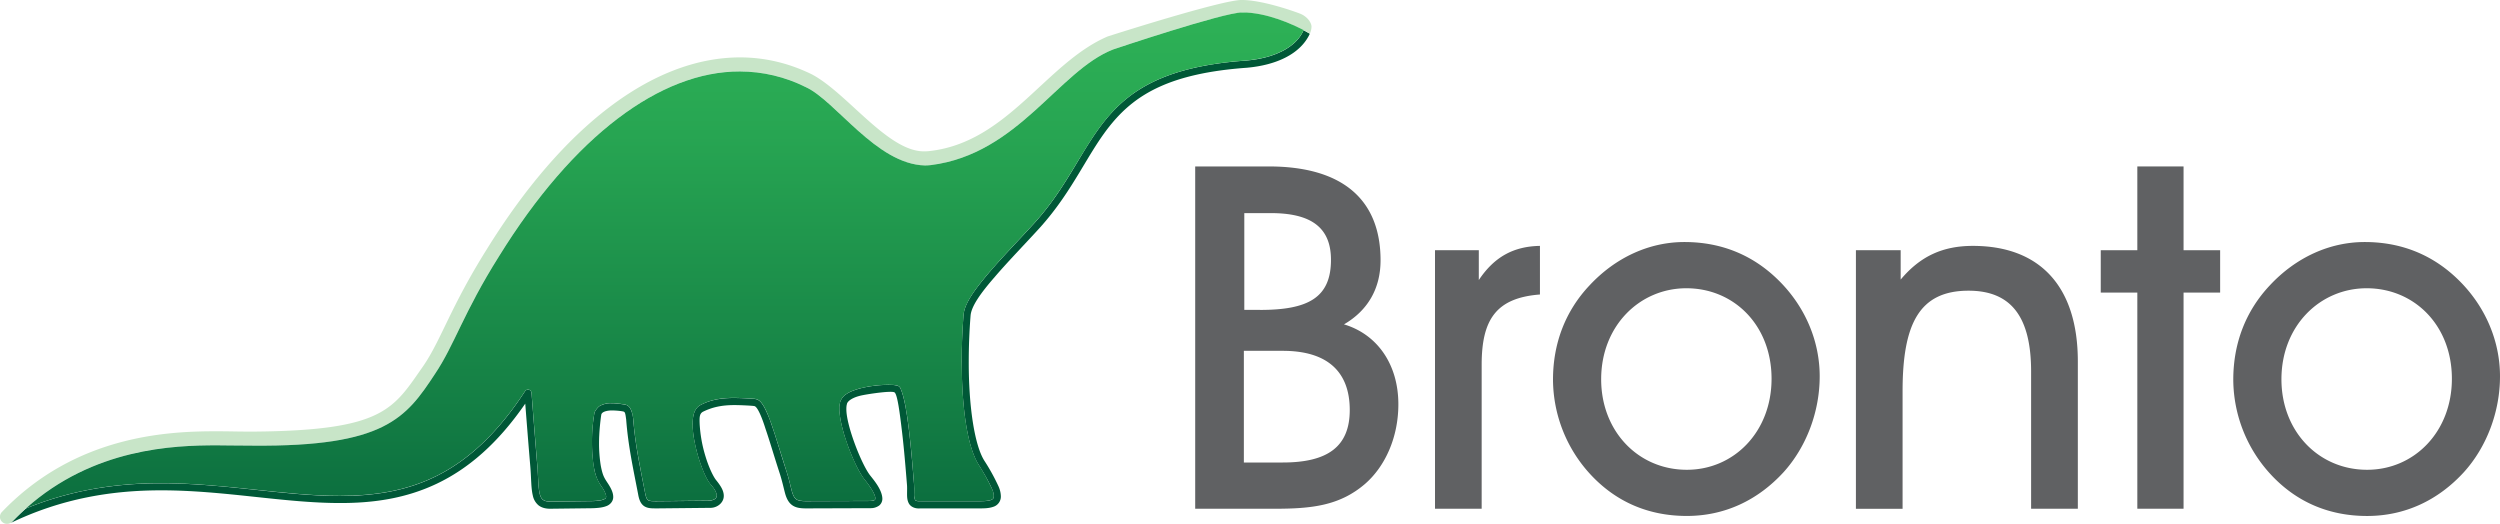
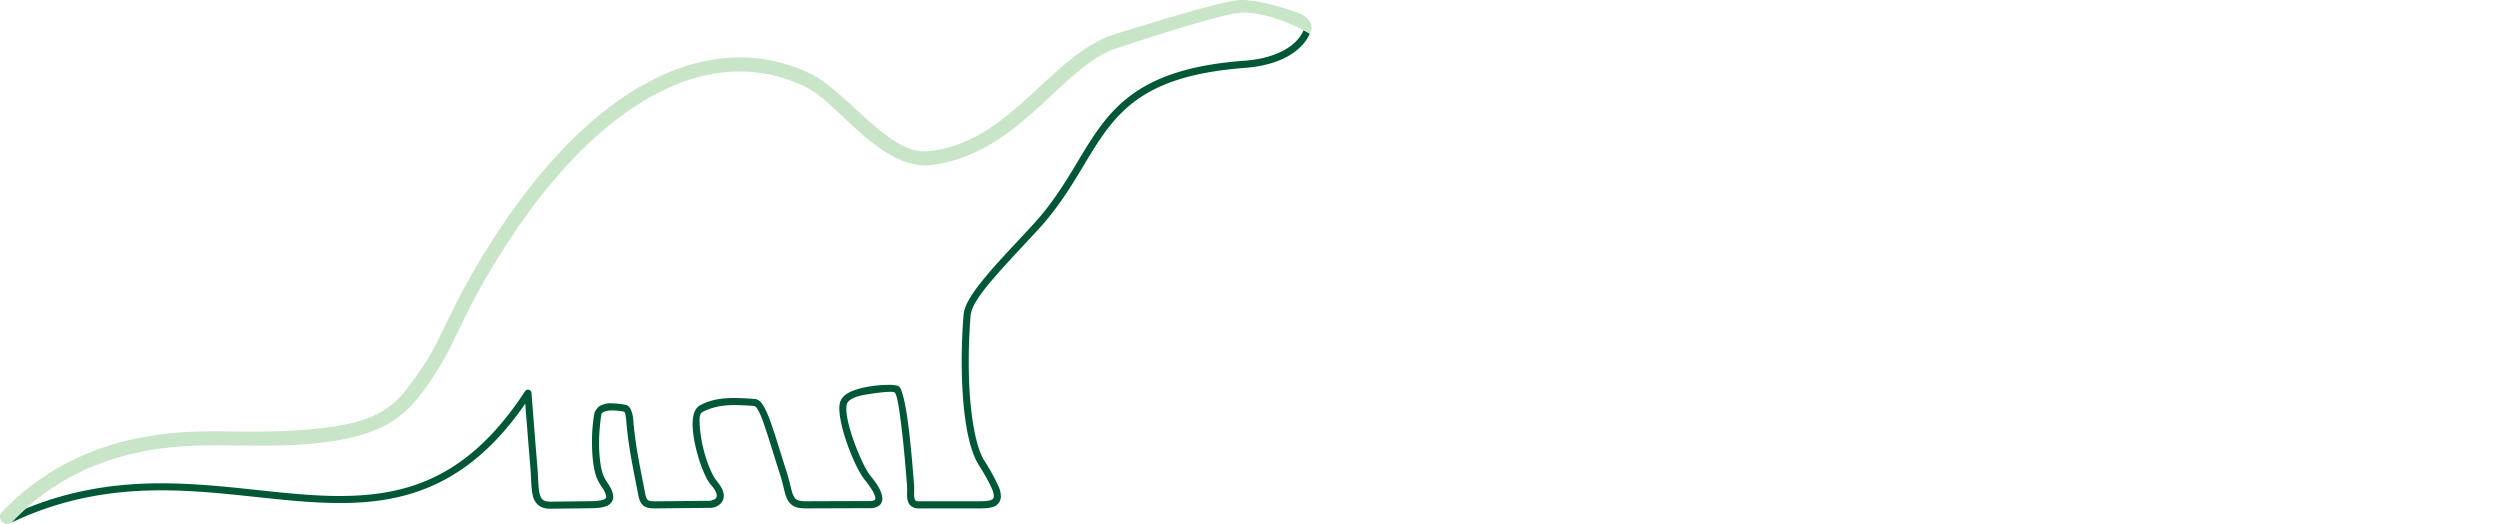
<svg xmlns="http://www.w3.org/2000/svg" xmlns:xlink="http://www.w3.org/1999/xlink" xml:space="preserve" viewBox="0 0 90 18.859">
-   <path fill="#606163" d="M45.367 11.157c1.716 0 2.548-.434 2.548-1.803 0-1.162-.711-1.682-2.166-1.682h-.954v3.484h.572zm.815 5.493c1.612 0 2.409-.571 2.409-1.889 0-1.387-.814-2.131-2.409-2.131h-1.403v4.02h1.403zM49.7 9.372c0 1.005-.451 1.802-1.317 2.305 1.214.364 1.958 1.456 1.958 2.877 0 1.179-.467 2.236-1.213 2.878-.918.78-1.924.883-3.258.883h-2.843V5.992h2.652c2.652 0 4.021 1.196 4.021 3.38m1.96 8.942V9.008h1.577v1.074c.555-.832 1.248-1.213 2.201-1.23v1.75c-1.577.122-2.098.901-2.098 2.531v5.182h-1.68zm9.066-1.402c1.699 0 3.05-1.37 3.05-3.277 0-1.923-1.351-3.258-3.067-3.258-1.681 0-3.067 1.353-3.067 3.275-.001 1.872 1.334 3.26 3.084 3.26m-3.501-6.64c.937-1.005 2.149-1.559 3.414-1.559 1.353 0 2.514.485 3.449 1.438.919.937 1.421 2.149 1.421 3.397 0 1.283-.484 2.548-1.299 3.449-.938 1.022-2.132 1.577-3.484 1.577-1.352 0-2.513-.485-3.432-1.455a5.062 5.062 0 0 1-1.386-3.45c0-1.316.45-2.478 1.317-3.397m9.588 8.042V9.008h1.611v1.057c.711-.849 1.525-1.213 2.6-1.213 2.409 0 3.778 1.456 3.778 4.16v5.303H73.12v-4.939c0-1.958-.71-2.911-2.253-2.911-1.784 0-2.374 1.213-2.374 3.622v4.229h-1.68zm18.403-1.402c1.699 0 3.052-1.37 3.052-3.277 0-1.923-1.353-3.258-3.068-3.258-1.681 0-3.068 1.353-3.068 3.275-.001 1.872 1.334 3.26 3.084 3.26m-3.501-6.64c.937-1.005 2.15-1.559 3.415-1.559 1.353 0 2.514.485 3.449 1.438.918.937 1.421 2.15 1.421 3.398 0 1.283-.484 2.548-1.3 3.449-.936 1.022-2.131 1.577-3.484 1.577-1.351 0-2.513-.485-3.431-1.455a5.058 5.058 0 0 1-1.387-3.45c0-1.317.451-2.479 1.317-3.398" />
  <path fill="#005837" d="M46.928 1.087c-.002.007-.004.015-.009.023-.269.598-1.043.984-2.056 1.071-2.785.194-4.114.991-5.021 2.081-.904 1.088-1.395 2.428-2.585 3.748-.497.55-1.123 1.189-1.632 1.781-.506.598-.905 1.122-.937 1.547a21.109 21.109 0 0 0-.067 1.673c.003 1.624.19 3.044.605 3.712.213.336.389.651.491.89a.653.653 0 0 1 .06.245c-.007.097-.022.106-.109.145-.088.034-.241.043-.406.042l-2.145.001h-.03c-.116-.004-.128-.025-.147-.052a.505.505 0 0 1-.032-.223l.002-.186c0-.057-.002-.115-.007-.175-.045-.553-.102-1.27-.18-1.917-.08-.65-.172-1.221-.311-1.522-.042-.07-.078-.072-.104-.085a1.155 1.155 0 0 0-.32-.031c-.27 0-.654.035-.996.121-.336.092-.652.208-.747.498a.83.83 0 0 0-.029.238c.008.722.548 2.094.91 2.556.14.163.398.531.385.674-.001.036-.006.042-.02.056-.016.014-.065.037-.163.039l-2.301.008c-.18 0-.289-.021-.352-.062-.064-.042-.117-.116-.168-.293-.051-.188-.106-.462-.216-.791-.186-.568-.36-1.176-.528-1.649a4.053 4.053 0 0 0-.25-.591c-.088-.147-.166-.273-.335-.295a9.293 9.293 0 0 0-.738-.036c-.488-.001-.876.067-1.243.265-.216.134-.259.392-.263.678.001.371.096.829.222 1.238.129.41.281.762.435.943.153.167.214.311.212.392-.005.083-.038.141-.238.184l-1.917.019c-.169.002-.273-.007-.31-.035-.038-.021-.082-.075-.117-.272-.179-.933-.357-1.731-.427-2.669l-.001-.009a1.107 1.107 0 0 0-.089-.329c-.037-.077-.099-.144-.187-.161-.01-.001-.264-.053-.51-.053a.75.75 0 0 0-.337.061c-.096.027-.144.091-.186.139-.042.055-.068.103-.07.106l-.012.034a5.747 5.747 0 0 0-.09 1.071c0 .304.02.616.067.884.07.385.162.535.306.745.103.158.138.271.137.323-.006.054-.008.061-.091.102-.083.033-.23.053-.41.058l-1.479.018h-.031c-.14 0-.218-.029-.268-.069-.074-.056-.122-.182-.145-.393-.025-.209-.027-.488-.054-.815-.089-1.054-.21-2.636-.21-2.639a.127.127 0 0 0-.095-.113.128.128 0 0 0-.138.055c-2.023 3.096-4.209 3.764-6.663 3.77-1.983.001-4.132-.457-6.44-.457-1.543-.001-3.189.22-4.868.909l-.014.013a9.45 9.45 0 0 0-.479.464.292.292 0 0 1-.076.054c1.881-.912 3.714-1.187 5.437-1.187 2.274-.001 4.419.457 6.44.457 2.417.006 4.671-.676 6.671-3.578.041.532.12 1.534.183 2.274.035.424.024.769.091 1.041a.618.618 0 0 0 .202.344c.109.087.253.125.426.125l.035-.001 1.481-.018c.194-.007.359-.022.495-.074.135-.045.259-.173.254-.338-.002-.141-.064-.282-.179-.462-.144-.22-.196-.285-.268-.651a4.988 4.988 0 0 1-.063-.839c0-.387.055-.848.08-1.001.026-.152.361-.155.361-.155.19-.001.417.027.455.046.047.024.056.104.08.279.072.954.252 1.764.43 2.688.036.212.099.362.236.444.136.076.274.067.442.069l1.95-.02c.247-.013.461-.202.456-.436-.002-.187-.113-.36-.276-.562-.102-.126-.263-.46-.381-.85a4.89 4.89 0 0 1-.211-1.162c-.011-.261-.007-.388.132-.456.326-.157.654-.232 1.12-.233.211 0 .654.021.72.037.163.038.395.806.395.806.155.449.319 1.016.495 1.555.105.315.158.576.213.78.056.201.137.349.274.438.138.088.297.103.491.103l2.305-.008a.516.516 0 0 0 .316-.094.313.313 0 0 0 .116-.254c-.012-.315-.298-.652-.441-.833-.298-.377-.863-1.79-.855-2.396 0-.071.008-.129.02-.167.013-.104.195-.25.566-.323.284-.056 1.037-.165 1.146-.102.109.063.198.8.27 1.403.077.641.134 1.354.179 1.908.005.05.006.102.006.153l-.002.186c.001.118.003.236.066.351.065.115.206.182.367.178l.035-.001 2.14-.001c.172 0 .341-.003.49-.055a.387.387 0 0 0 .279-.385.916.916 0 0 0-.08-.343 7.244 7.244 0 0 0-.51-.927c-.361-.562-.57-1.979-.566-3.577 0-.538.022-1.098.066-1.656.03-.342.374-.821.877-1.397.5-.583 1.125-1.222 1.628-1.777 1.222-1.361 1.722-2.718 2.591-3.756.867-1.035 2.093-1.792 4.844-1.99 1.061-.093 1.93-.492 2.269-1.217l.002-.008a6.08 6.08 0 0 0-.143-.08c-.024-.017-.051-.031-.081-.047" />
  <path fill="#C8E5C8" d="M46.797.489c.268.103.417.332.417.468 0 .137-.059.254-.059.254S45.89.452 44.723.452c-.7 0-4.653 1.33-4.653 1.33-1.959.764-3.409 3.761-6.552 4.161a1.748 1.748 0 0 1-.218.014c-1.76-.044-3.208-2.328-4.298-2.824a5.322 5.322 0 0 0-2.368-.559c-2.853-.008-5.987 2.318-8.666 6.646-1.292 2.051-1.6 3.189-2.309 4.24-1.045 1.594-1.812 2.623-6.543 2.583-.264 0-.543-.002-.834-.007a17.461 17.461 0 0 0-.475-.004c-1.657.001-4.839.105-7.369 2.747a.261.261 0 0 1-.184.079.252.252 0 0 1-.183-.429c2.672-2.79 6.041-2.904 7.736-2.903.179 0 .341.002.484.004.288.006.564.008.825.008 4.727-.038 5.034-.812 6.122-2.362.649-.949.984-2.133 2.3-4.224 2.725-4.394 5.954-6.878 9.096-6.886.884 0 1.756.2 2.591.61 1.278.671 2.757 2.816 4.075 2.772.053 0 .106-.003.16-.01 2.824-.313 4.197-3.177 6.416-4.126 0 0 4.092-1.313 4.822-1.313.73.001 1.839.39 2.099.49" />
-   <path fill="#606163" d="M76.944 10.533h-1.317V9.008h1.317V5.992h1.664v3.016h1.317v1.525h-1.317v7.781h-1.664z" />
  <defs>
-     <path id="a" d="M40.07 1.782c-1.959.764-3.409 3.762-6.552 4.161a1.962 1.962 0 0 1-.218.014c-1.76-.044-3.208-2.328-4.298-2.823a5.308 5.308 0 0 0-2.368-.561c-2.854-.008-5.987 2.319-8.666 6.648-1.291 2.05-1.6 3.188-2.308 4.24-1.045 1.593-1.813 2.622-6.543 2.582-.265 0-.543-.001-.835-.006a13.94 13.94 0 0 0-.475-.005c-1.55.001-4.436.095-6.874 2.27 1.678-.688 3.325-.909 4.865-.908 2.309 0 4.458.458 6.441.457 2.454-.007 4.64-.674 6.663-3.769a.127.127 0 0 1 .233.057c.001.004.121 1.586.21 2.639.027.327.029.605.053.815.024.212.072.337.147.393.049.04.128.069.266.069h.032l1.479-.018c.181-.007.327-.024.41-.059.084-.039.085-.047.091-.101.002-.053-.034-.165-.137-.323a1.604 1.604 0 0 1-.306-.745 5.185 5.185 0 0 1-.067-.884c0-.413.036-.812.09-1.071l.012-.034c.002-.003.028-.052.07-.106.042-.048.09-.112.186-.14a.76.76 0 0 1 .337-.06c.246 0 .501.051.51.053.088.018.15.084.188.161.038.08.066.184.088.33l.001.009c.07.937.248 1.735.427 2.668.035.196.08.252.117.272.037.028.141.037.31.034l1.917-.019c.2-.042.233-.101.238-.183.002-.08-.059-.225-.212-.393-.154-.181-.306-.533-.435-.941-.127-.41-.221-.868-.222-1.239.004-.286.047-.544.264-.677.366-.197.755-.268 1.242-.267.222 0 .466.016.739.036.168.023.246.148.334.295.085.152.166.355.251.593.167.473.341 1.08.527 1.648.11.329.165.604.216.792.051.175.104.251.167.292.064.042.173.062.353.062l2.302-.007c.097-.004.146-.025.162-.039.014-.014.019-.02.02-.056.013-.143-.245-.512-.385-.675-.362-.461-.902-1.833-.911-2.555a.818.818 0 0 1 .031-.238c.093-.29.41-.406.746-.498.342-.086.726-.121.996-.121.139.001.24.006.32.031.026.013.062.015.104.085.139.302.232.872.311 1.521.078.648.136 1.365.18 1.917.005.061.007.118.007.176l-.002.186a.506.506 0 0 0 .032.222c.019.027.032.049.147.053h.03l2.145-.002c.165.002.317-.007.405-.04.089-.039.103-.049.11-.145a.653.653 0 0 0-.06-.246 7.036 7.036 0 0 0-.491-.89c-.414-.668-.602-2.088-.605-3.712 0-.545.022-1.111.067-1.673.032-.424.43-.949.937-1.547.509-.593 1.135-1.231 1.632-1.781 1.19-1.32 1.681-2.659 2.586-3.747.905-1.091 2.234-1.888 5.02-2.082 1.013-.087 1.785-.474 2.056-1.07a.123.123 0 0 0 .009-.024c-.415-.215-1.334-.636-2.205-.636-.7.004-4.654 1.335-4.654 1.335" />
-   </defs>
+     </defs>
  <clipPath id="c">
    <use xlink:href="#a" overflow="visible" />
  </clipPath>
  <linearGradient id="b" x1="-275.074" x2="-274.074" y1="404.72" y2="404.72" gradientTransform="matrix(0 23.494 23.494 0 -9484.556 6462.2)" gradientUnits="userSpaceOnUse">
    <stop offset="0" style="stop-color:#2fb457" />
    <stop offset=".222" style="stop-color:#27a552" />
    <stop offset=".648" style="stop-color:#137d44" />
    <stop offset="1" style="stop-color:#005837" />
  </linearGradient>
  <path fill="url(#b)" d="M.933.451h45.995v17.852H.933z" clip-path="url(#c)" />
</svg>